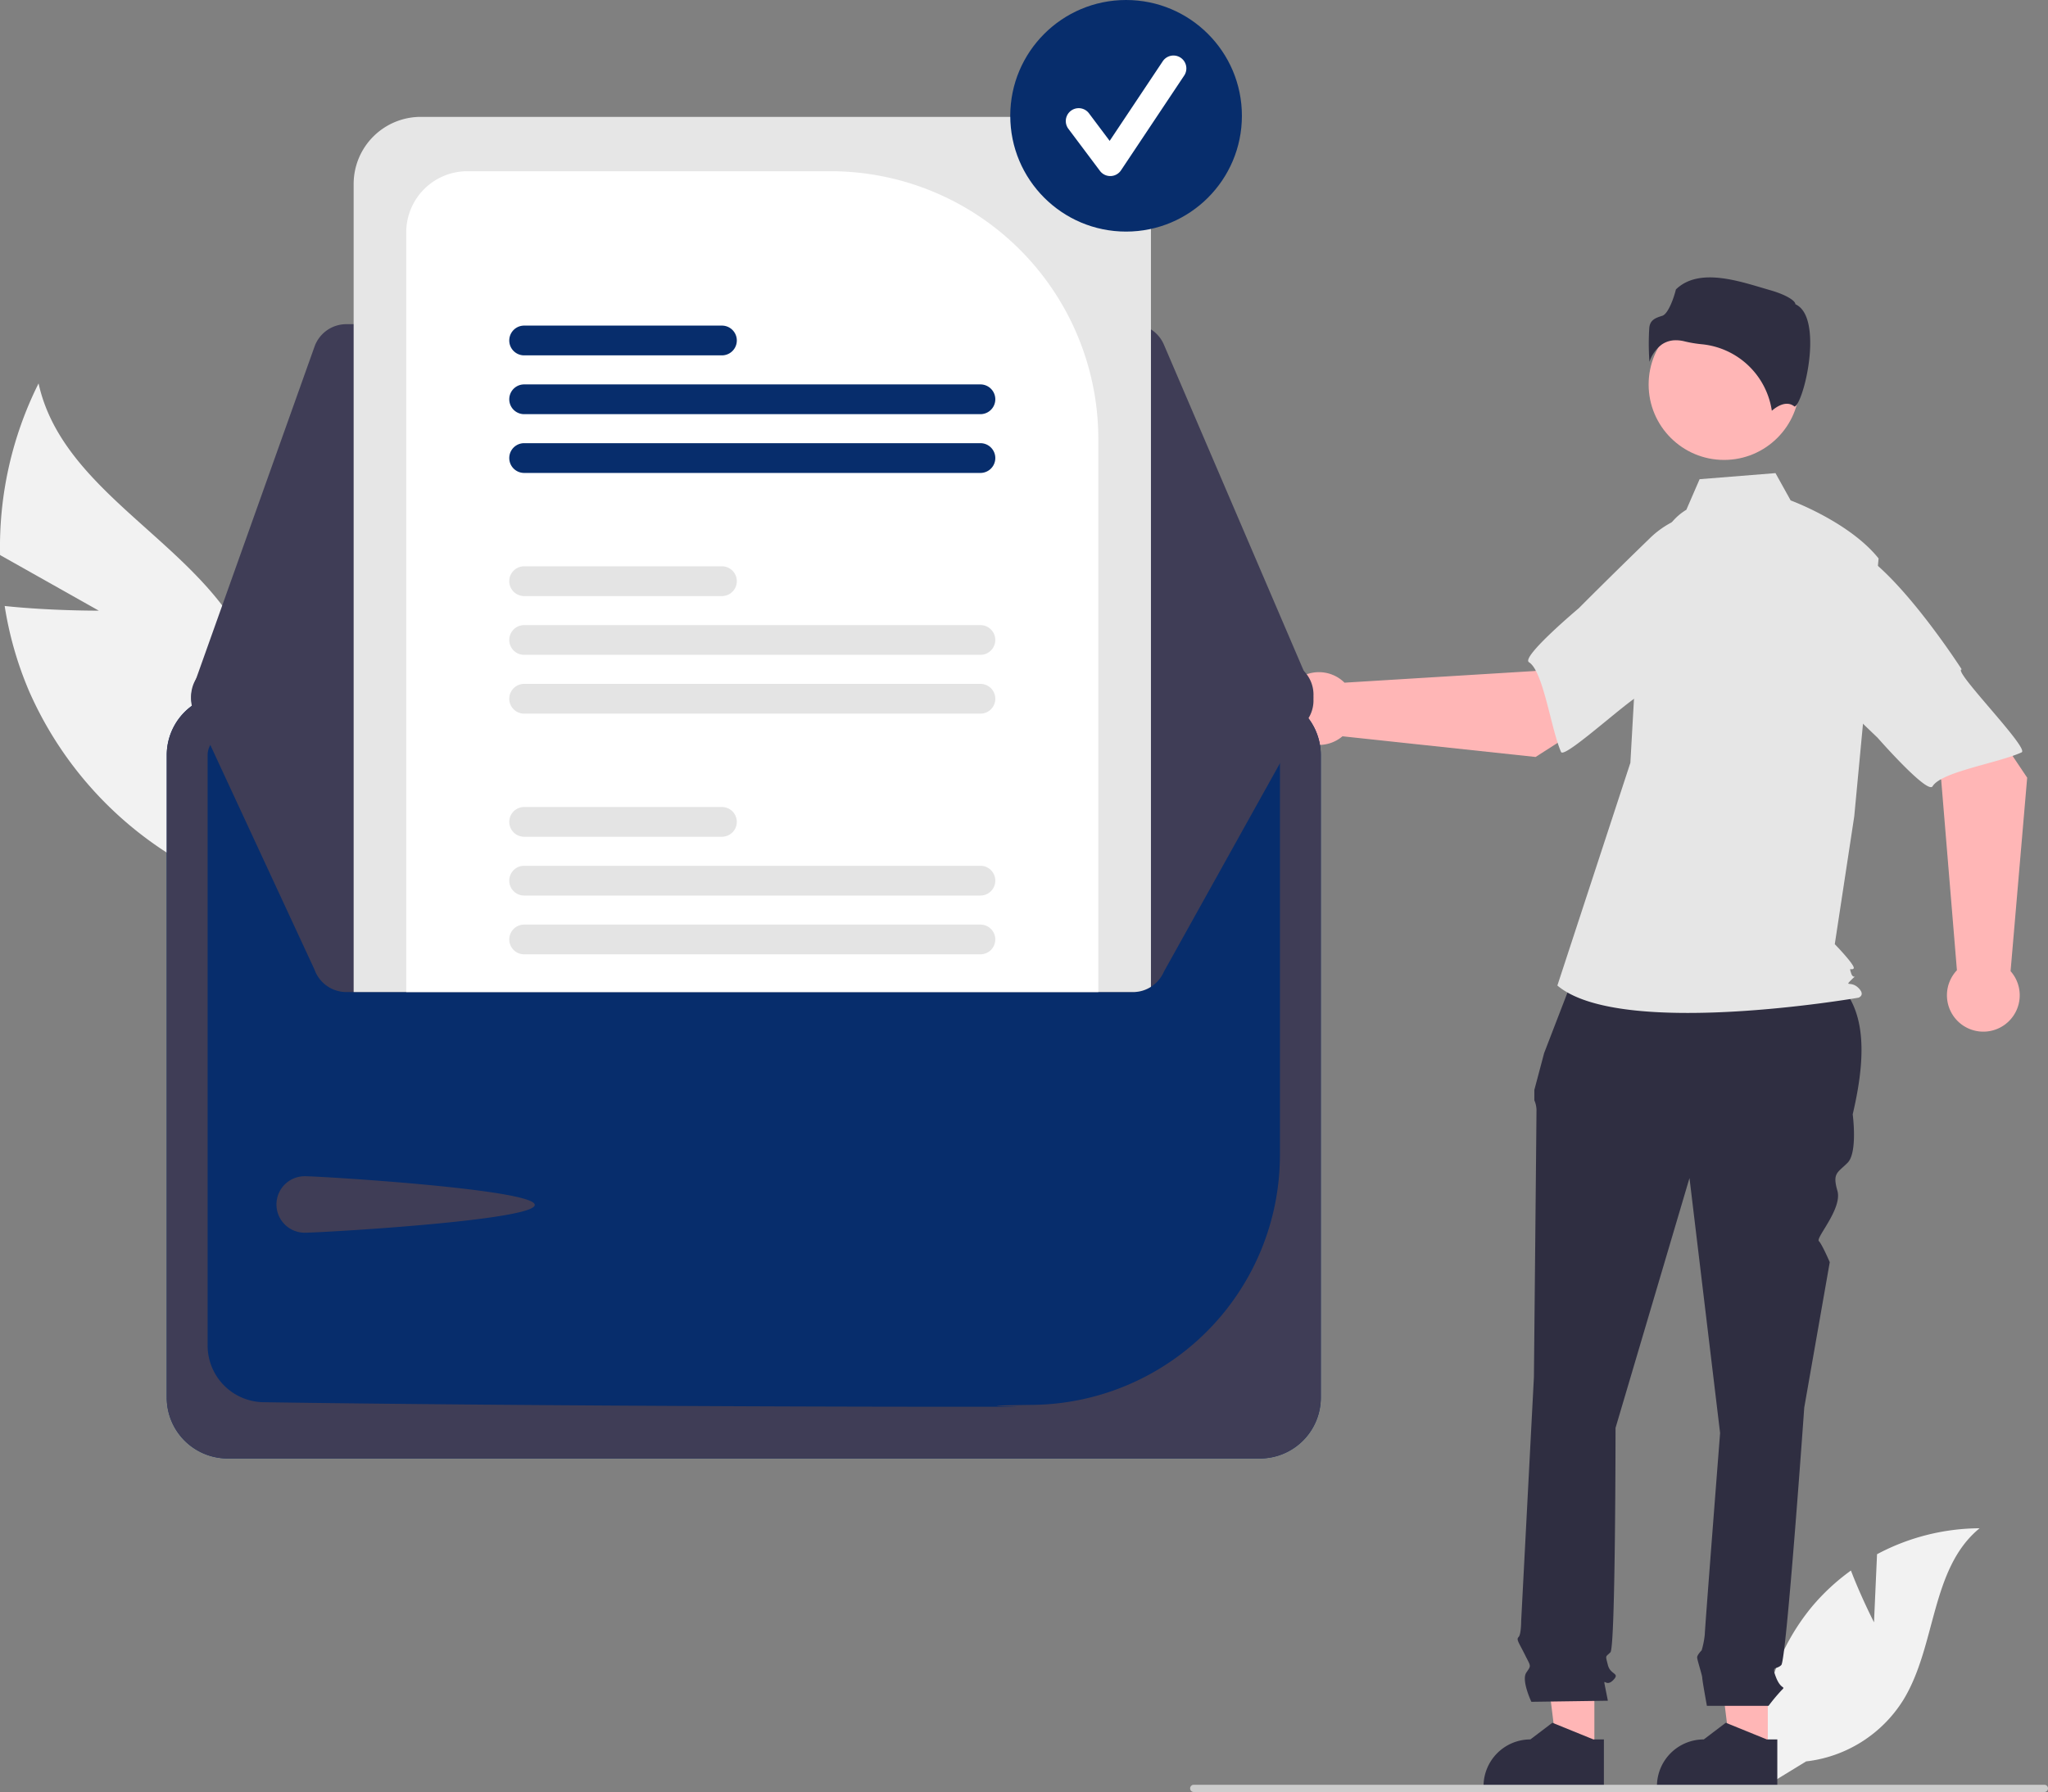
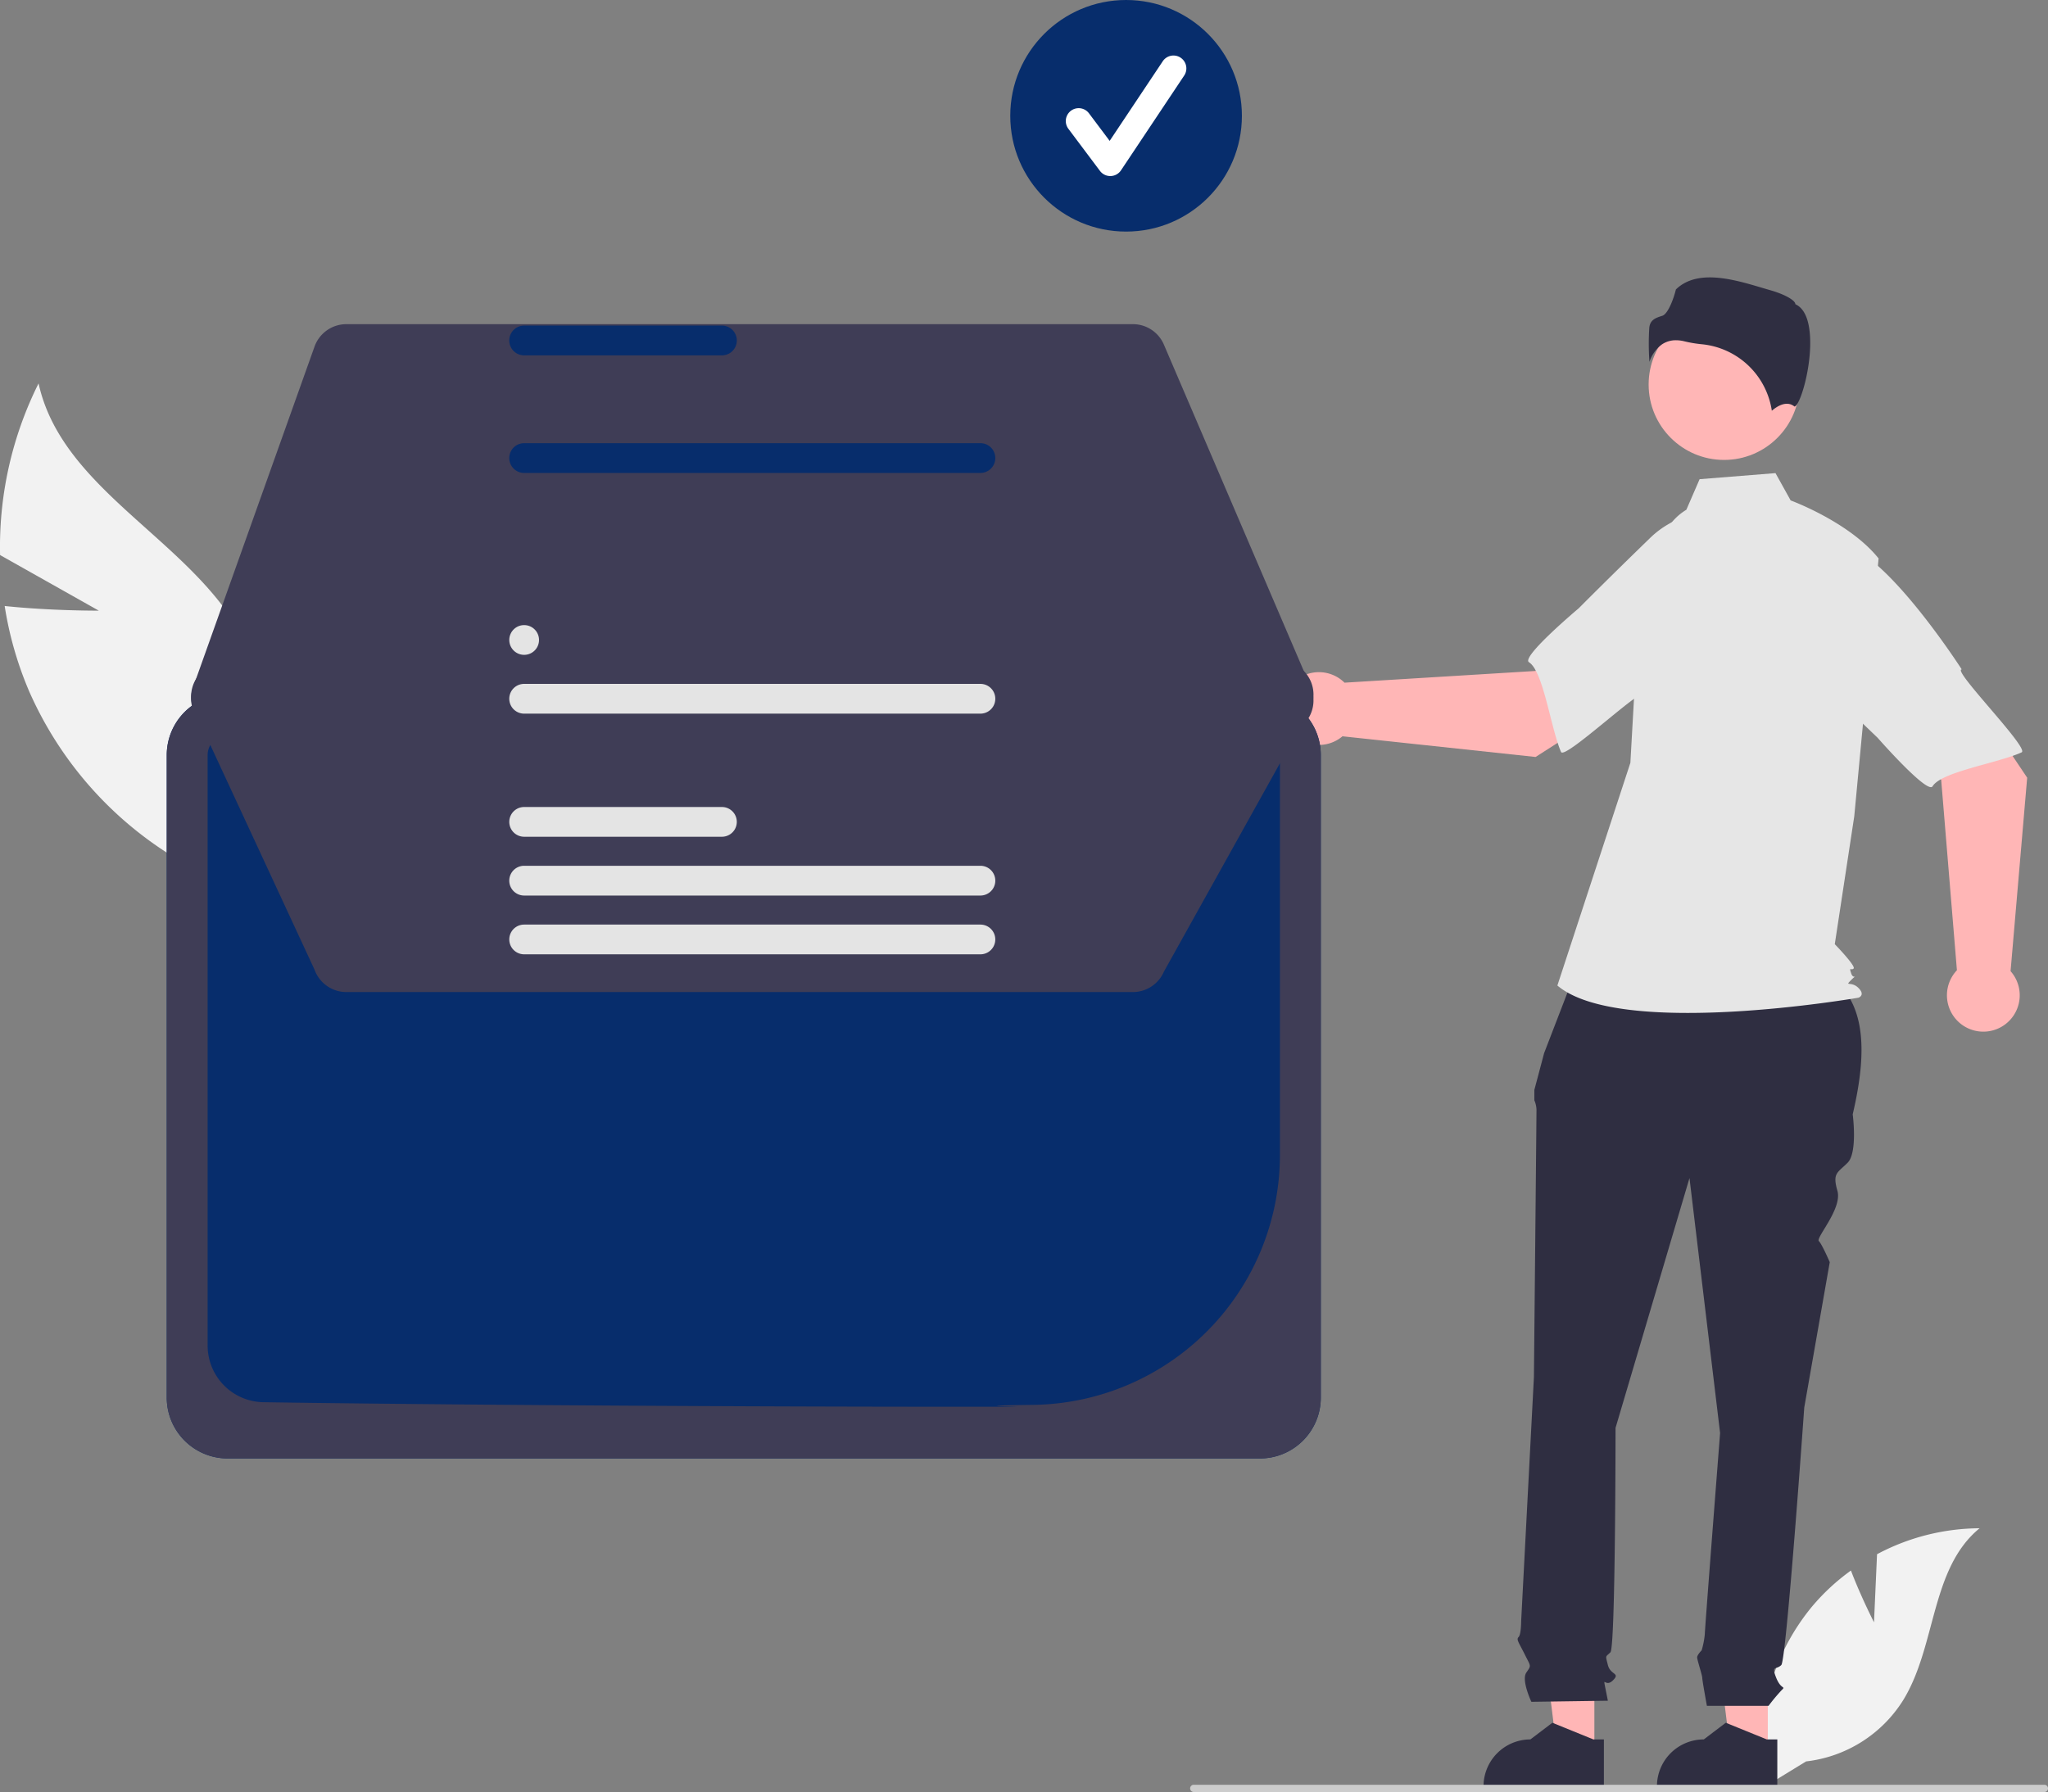
<svg xmlns="http://www.w3.org/2000/svg" data-name="Layer 1" width="674.818" height="590.599" viewBox="0 0 674.818 590.599">
  <rect x="0" y="0" width="674.818" height="590.599" fill="#808080" stroke="none" />
  <path d="M295.152,355.959l-32.538-18.327a120.491,120.491,0,0,1,12.684-56.569c7.502,34.049,46.981,50.248,65.197,79.977a72.476,72.476,0,0,1,5.884,62.544l2.14,26.399a121.447,121.447,0,0,1-76.249-67.278,117.31,117.31,0,0,1-8.138-28.282C279.302,356.037,295.152,355.959,295.152,355.959Z" transform="translate(-262.591 -154.701)" fill="#f2f2f2" />
  <path d="M880.078,689.371l.998-22.434a72.455,72.455,0,0,1,33.796-8.555c-16.231,13.27-14.203,38.851-25.208,56.697a43.582,43.582,0,0,1-31.959,20.14l-13.583,8.316A73.03,73.03,0,0,1,859.514,684.356a70.543,70.543,0,0,1,12.964-12.046C875.732,680.888,880.078,689.371,880.078,689.371Z" transform="translate(-262.591 -154.701)" fill="#f2f2f2" />
  <polygon points="582.489 577.289 570.189 577.288 564.338 529.848 582.491 529.849 582.489 577.289" fill="#ffb6b6" />
  <path d="M848.216,743.912l-39.658-.001v-.502a15.437,15.437,0,0,1,15.436-15.436h.001l7.244-5.496,13.516,5.497,3.462 0Z" transform="translate(-262.591 -154.701)" fill="#2f2e41" />
  <polygon points="525.348 577.289 513.049 577.288 507.198 529.848 525.351 529.849 525.348 577.289" fill="#ffb6b6" />
  <path d="M791.076,743.912l-39.658-.001v-.502a15.437,15.437,0,0,1,15.436-15.436h.001l7.244-5.496,13.516,5.497,3.462 0Z" transform="translate(-262.591 -154.701)" fill="#2f2e41" />
  <path d="M782.615,472.631l80,2c15.194,8.252,15.424,26.114,10.446,47.32,0,0,1.681,12.604-1.681,15.966s-5.042,3.361-3.361,9.243-7.199,15.489-6.12,16.568,3.599,6.961,3.599,6.961l-8.403,47.897s-5.882,83.19-7.563,84.87-3.361,0-1.681,4.201,3.361,2.521,1.681,4.201a61.888,61.888,0,0,0-4.201,5.042h-20.316s-1.532-8.403-1.532-9.243-1.681-5.882-1.681-6.722,1.485-2.326,1.485-2.326a27.645,27.645,0,0,0,1.035-5.237c0-1.681,5.042-66.384,5.042-66.384l-10.084-84.03-24.369,82.349s0,72.266-1.681,73.946-1.681.84-.84,4.201,4.201,2.521,1.681,5.042-3.361-1.681-2.521,2.521l.84,4.202-25.209.361s-3.361-7.083-1.681-9.604,1.58-1.833-.471-5.958-2.891-4.966-2.05-5.806.84-5.31.84-5.31l4.201-80.401s.84-84.87.84-87.391a8.382,8.382,0,0,0-.698-3.78v-3.422l3.219-12.125Z" transform="translate(-262.591 -154.701)" fill="#2f2e41" />
  <circle cx="568.082" cy="126.726" r="24.856" fill="#ffb6b6" />
  <path d="M818.244,322.712c-5.355,3.184-8.558,9.033-10.397,14.985a142.008,142.008,0,0,0-6.102,33.929l-1.942,34.475-24.055,73.408c20.847,17.64,99.209,4.009,99.209,4.009s2.405-.802,0-3.207-4.747-.274-2.342-2.68.747.274-.055-2.131,0-.802.802-1.604-6.207-8.018-6.207-8.018L873.57,423.741l8.018-84.993c-9.622-12.027-28.973-19.117-28.973-19.117l-5-9-25,2Z" transform="translate(-262.591 -154.701)" fill="#e6e6e6" />
  <path d="M814.835,266.839a11.746,11.746,0,0,1,2.85.374,40.565,40.565,0,0,0,5.579.936,25.852,25.852,0,0,1,23.148,21.928c1.444-1.259,4.731-3.576,7.425-1.423h0c.041.034.065.052.16.007,1.789-.849,4.965-11.295,5.061-20.493.051-4.882-.718-11.116-4.666-13.09l-.208-.104-.055-.226c-.264-1.098-3.211-2.973-8.333-4.432-9.309-2.651-23.184-7.816-30.998-.215-.591,2.562-2.515,8.046-4.458,8.668-2.152.688-4.01,1.282-4.303,3.921a80.91,80.91,0,0,0,.053,11.279,11.519,11.519,0,0,1,4.092-5.749A8.111,8.111,0,0,1,814.835,266.839Z" transform="translate(-262.591 -154.701)" fill="#2f2e41" />
  <path d="M768.57,404.182l40.603-26.003-20.451-27.185-20.194,24.84-62.919,3.859a11.991,11.991,0,1,0-.671,17.671Z" transform="translate(-262.591 -154.701)" fill="#ffb6b6" />
  <path d="M846.858,341.883c2.357,14.262-42.146,41.495-42.146,41.495-.001-3.347-26.562,21.923-27.761,19.147-3.407-7.89-5.803-26.579-10.564-29.57-2.723-1.711,16.399-17.781,16.399-17.781s10.01-10.084,23.145-22.803a30.644,30.644,0,0,1,28.382-8.296S844.502,327.622,846.858,341.883Z" transform="translate(-262.591 -154.701)" fill="#e6e6e6" />
  <path d="M930.548,411.008l-26.857-40.043-26.746,21.022,25.262,19.663,5.19,62.823a11.991,11.991,0,1,0,17.681.297Z" transform="translate(-262.591 -154.701)" fill="#ffb6b6" />
  <path d="M866.605,334.056c14.209-2.658,42.378,41.258,42.378,41.258-3.347.072,22.481,26.092,19.731,27.349-7.816,3.574-26.45,6.365-29.34,11.188-1.653,2.759-18.124-16.019-18.124-16.019s-10.294-9.794-23.288-22.657a30.644,30.644,0,0,1-8.895-28.2S852.397,336.714,866.605,334.056Z" transform="translate(-262.591 -154.701)" fill="#e6e6e6" />
  <path d="M937.409,744.109a1.186,1.186,0,0,1-1.19,1.19h-280.29a1.19,1.19,0,1,1,0-2.38h280.29A1.187,1.187,0,0,1,937.409,744.109Z" transform="translate(-262.591 -154.701)" fill="#ccc" />
  <path d="M677.753,383.493H337.583a20.068,20.068,0,0,0-20.046,20.046V615.327a20.069,20.069,0,0,0,20.046,20.046H677.752a20.069,20.069,0,0,0,20.046-20.046V403.539A20.068,20.068,0,0,0,677.753,383.493Z" transform="translate(-262.591 -154.701)" fill="#072d6c" />
  <path d="M677.753,383.493H337.583a20.068,20.068,0,0,0-20.046,20.046V615.327a20.069,20.069,0,0,0,20.046,20.046H677.752a20.069,20.069,0,0,0,20.046-20.046V403.539A20.068,20.068,0,0,0,677.753,383.493Zm6.578,152.13A82.406,82.406,0,0,1,603.313,617.707c-34.516.449,19.098.625-22.532.625-95.193,0-194.452-.91-231.487-1.499A18.675,18.675,0,0,1,331.004,598.233V403.554a6.601,6.601,0,0,1,6.577-6.593H677.739a6.6,6.6,0,0,1,6.592,6.576Z" transform="translate(-262.591 -154.701)" fill="#3f3d56" />
  <path d="M635.878,261.538H376.704a11.139,11.139,0,0,0-10.471,7.384l-40.028,112.3a11.117,11.117,0,0,0,10.455,14.849l347.595.617h.015a11.116,11.116,0,0,0,10.217-15.495l-.606.259.606-.259-48.393-112.917A11.103,11.103,0,0,0,635.878,261.538Z" transform="translate(-262.591 -154.701)" fill="#3f3d56" />
  <path d="M695.389,383.631a11.146,11.146,0,0,1-.9,4.38l-48.39,86.92a11.147,11.147,0,0,1-10.22,6.73h-259.17a11.147,11.147,0,0,1-10.48-7.38l-40.02-86.3a11.109,11.109,0,0,1,6.74-14.2,10.937,10.937,0,0,1,3.71-.65l42.46-.08,17.33-.03,228.04-.4,17.34-.03,42.43-.08h.01A11.122,11.122,0,0,1,695.389,383.631Z" transform="translate(-262.591 -154.701)" fill="#3f3d56" />
-   <path d="M363.084,542.358c5.139,0,75.714,4.313,75.714,9.453s-70.575,9.159-75.714,9.159a9.306,9.306,0,1,1,0-18.611Z" transform="translate(-262.591 -154.701)" fill="#3f3d56" />
-   <path d="M619.739,193.221h-218.53a22.116,22.116,0,0,0-22.09,22.09v266.35h256.76a10.977,10.977,0,0,0,5.95-1.73v-264.62A22.116,22.116,0,0,0,619.739,193.221Z" transform="translate(-262.591 -154.701)" fill="#e6e6e6" />
-   <path d="M536.329,211.131h-119.76a20.14,20.14,0,0,0-20.12,20.11v250.42h228.04v-182.37A88.262,88.262,0,0,0,536.329,211.131Z" transform="translate(-262.591 -154.701)" fill="#fff" />
  <path d="M585.639,459.421h-150.34a4.9,4.9,0,1,0,0,9.8h150.34a4.9,4.9,0,1,0,0-9.8Z" transform="translate(-262.591 -154.701)" fill="#e4e4e4" />
  <path d="M585.639,440.041h-150.34a4.905,4.905,0,0,0,0,9.81h150.34a4.905,4.905,0,1,0,0-9.81Z" transform="translate(-262.591 -154.701)" fill="#e4e4e4" />
  <path d="M500.468,420.671h-65.17a4.9,4.9,0,1,0,0,9.8h65.17a4.9,4.9,0,1,0,0-9.8Z" transform="translate(-262.591 -154.701)" fill="#e4e4e4" />
  <path d="M585.639,380.091h-150.34a4.905,4.905,0,0,0,0,9.81h150.34a4.905,4.905,0,1,0,0-9.81Z" transform="translate(-262.591 -154.701)" fill="#e4e4e4" />
-   <path d="M585.639,360.721h-150.34a4.9,4.9,0,1,0,0,9.8h150.34a4.9,4.9,0,1,0,0-9.8Z" transform="translate(-262.591 -154.701)" fill="#e4e4e4" />
-   <path d="M500.468,341.341h-65.17a4.905,4.905,0,0,0,0,9.81h65.17a4.905,4.905,0,1,0,0-9.81Z" transform="translate(-262.591 -154.701)" fill="#e4e4e4" />
+   <path d="M585.639,360.721h-150.34a4.9,4.9,0,1,0,0,9.8a4.9,4.9,0,1,0,0-9.8Z" transform="translate(-262.591 -154.701)" fill="#e4e4e4" />
  <path d="M585.639,300.761h-150.34a4.905,4.905,0,0,0,0,9.81h150.34a4.905,4.905,0,1,0,0-9.81Z" transform="translate(-262.591 -154.701)" fill="#072d6c" />
-   <path d="M585.639,281.391h-150.34a4.905,4.905,0,0,0,0,9.81h150.34a4.905,4.905,0,1,0,0-9.81Z" transform="translate(-262.591 -154.701)" fill="#072d6c" />
  <path d="M500.468,262.011h-65.17a4.905,4.905,0,0,0,0,9.81h65.17a4.905,4.905,0,1,0,0-9.81Z" transform="translate(-262.591 -154.701)" fill="#072d6c" />
  <circle cx="371.045" cy="38.163" r="38.163" fill="#072d6c" />
  <path d="M628.429,212.725a4.244,4.244,0,0,1-3.396-1.698l-10.411-13.882a4.245,4.245,0,1,1,6.792-5.094l6.811,9.081,17.494-26.241a4.245,4.245,0,1,1,7.064,4.71L631.962,210.835a4.247,4.247,0,0,1-3.414,1.889C628.508,212.725,628.469,212.725,628.429,212.725Z" transform="translate(-262.591 -154.701)" fill="#fff" />
</svg>